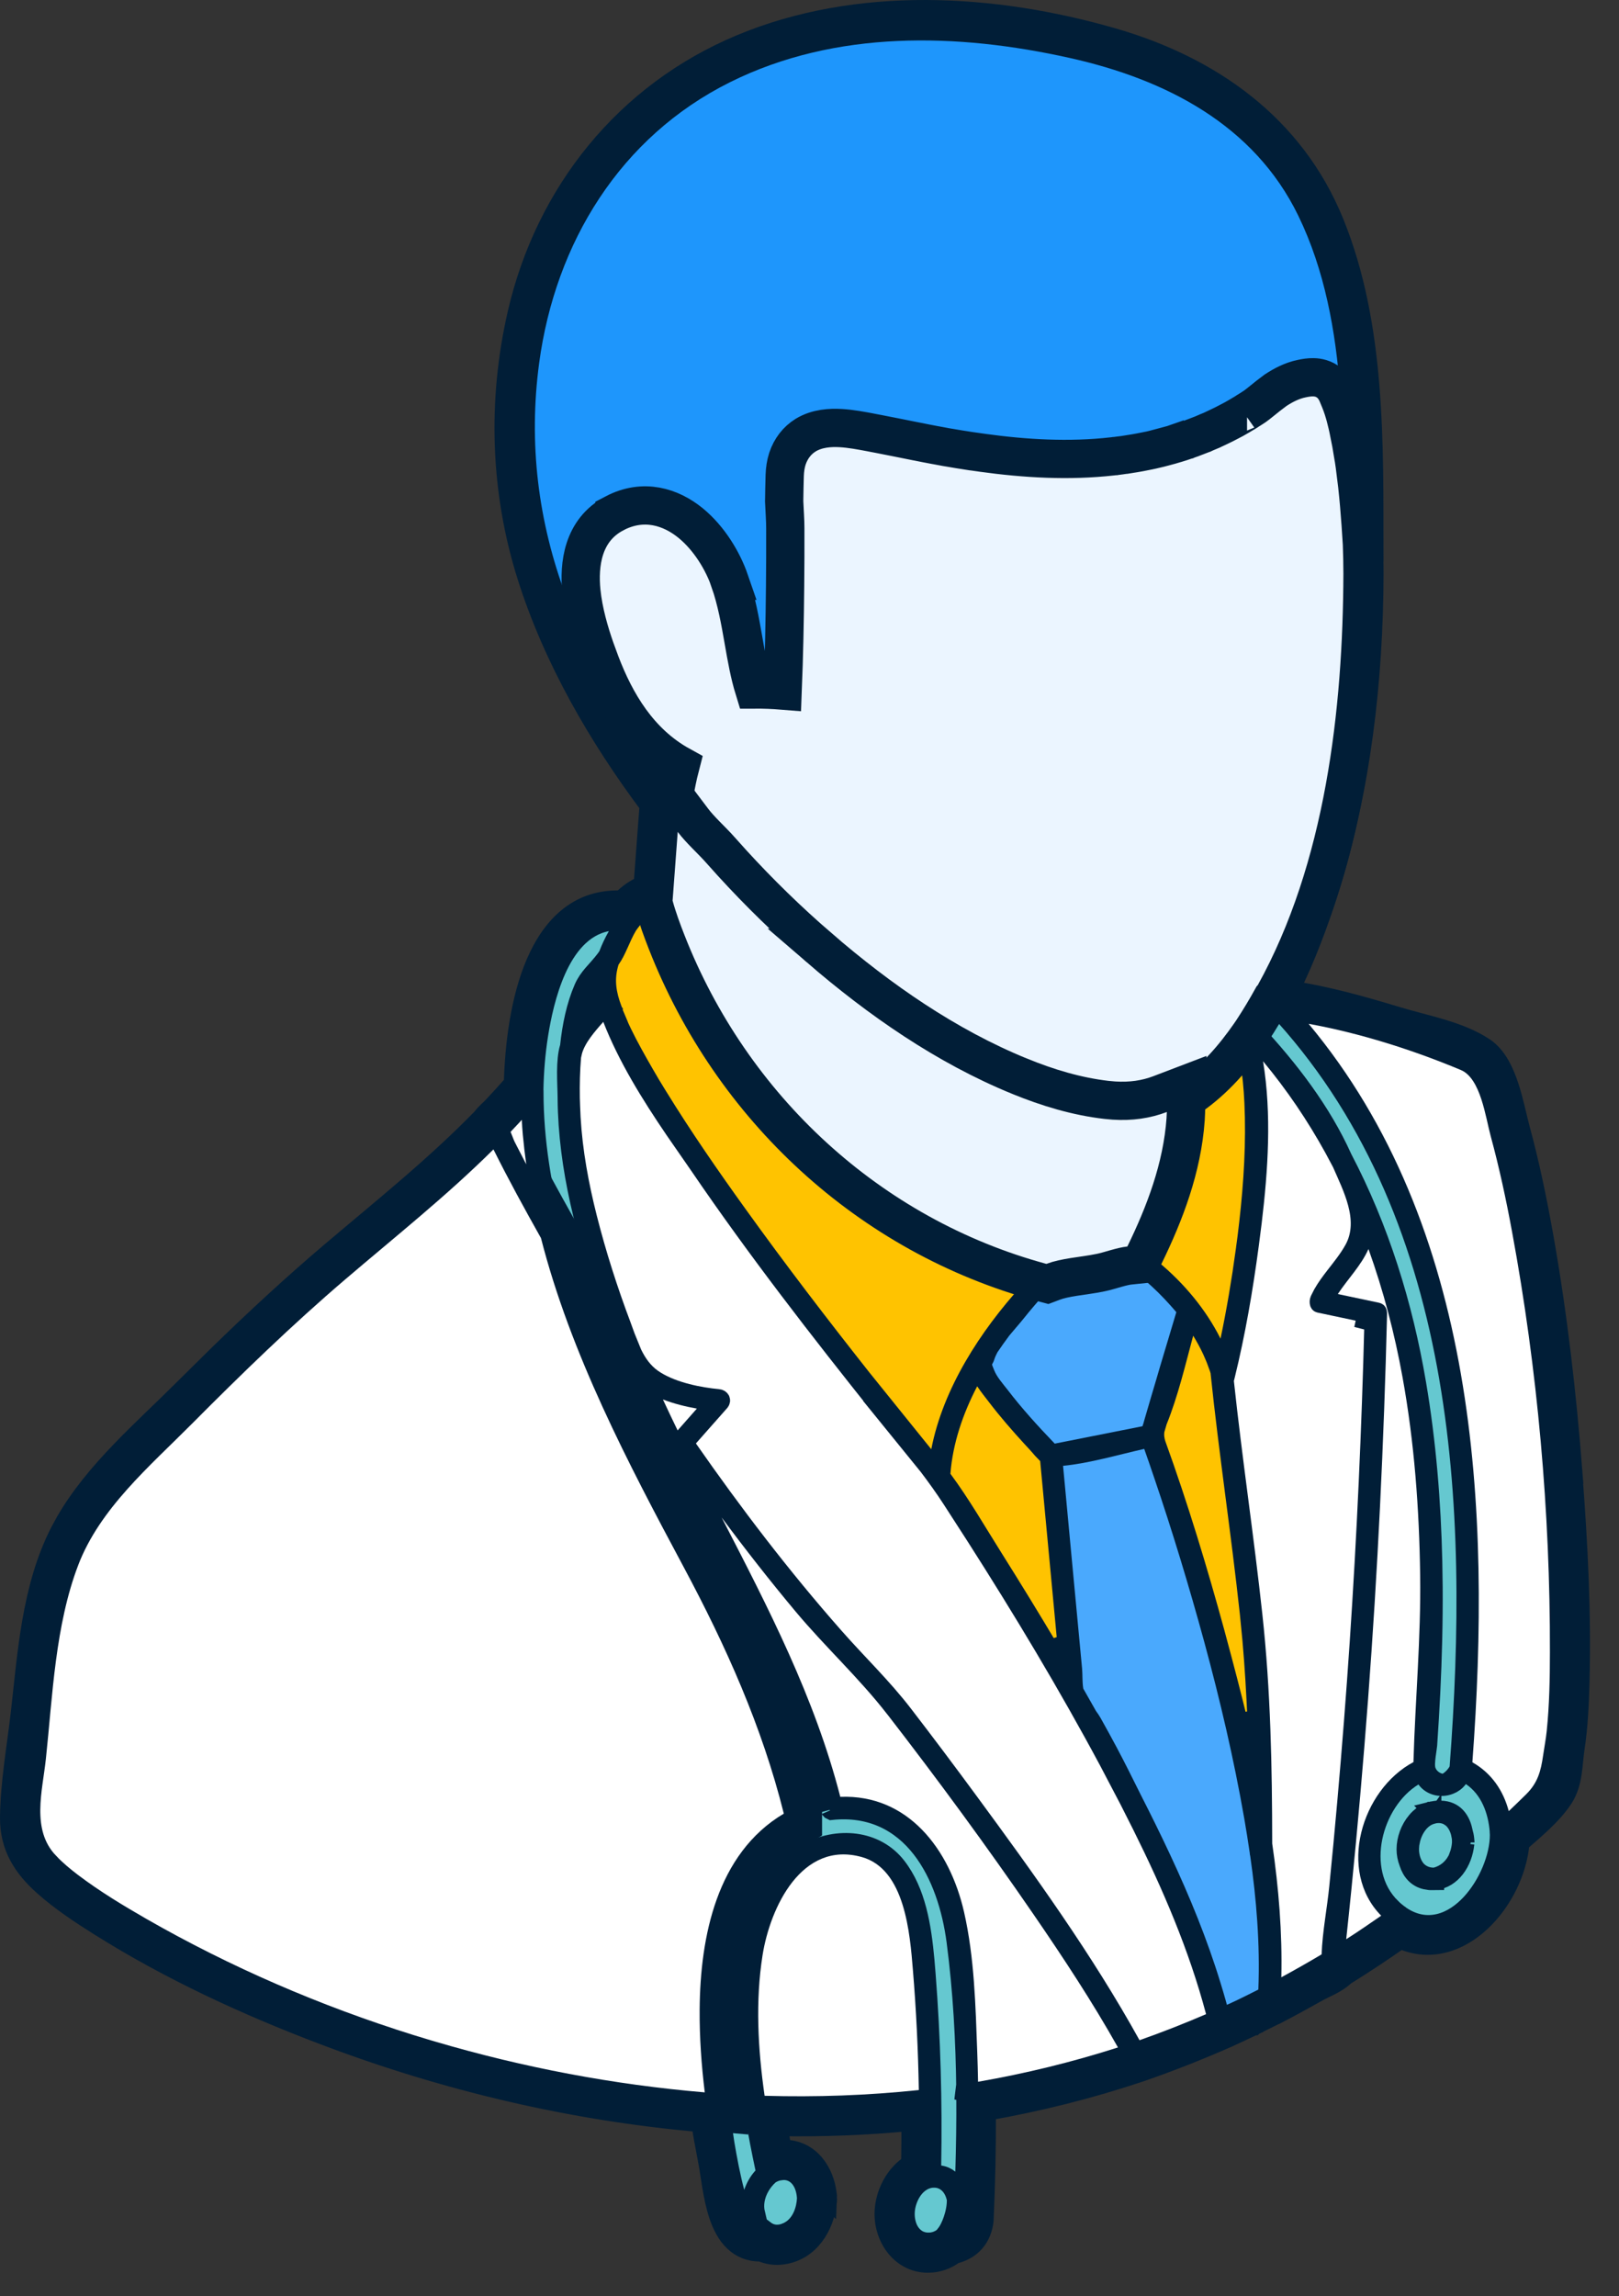
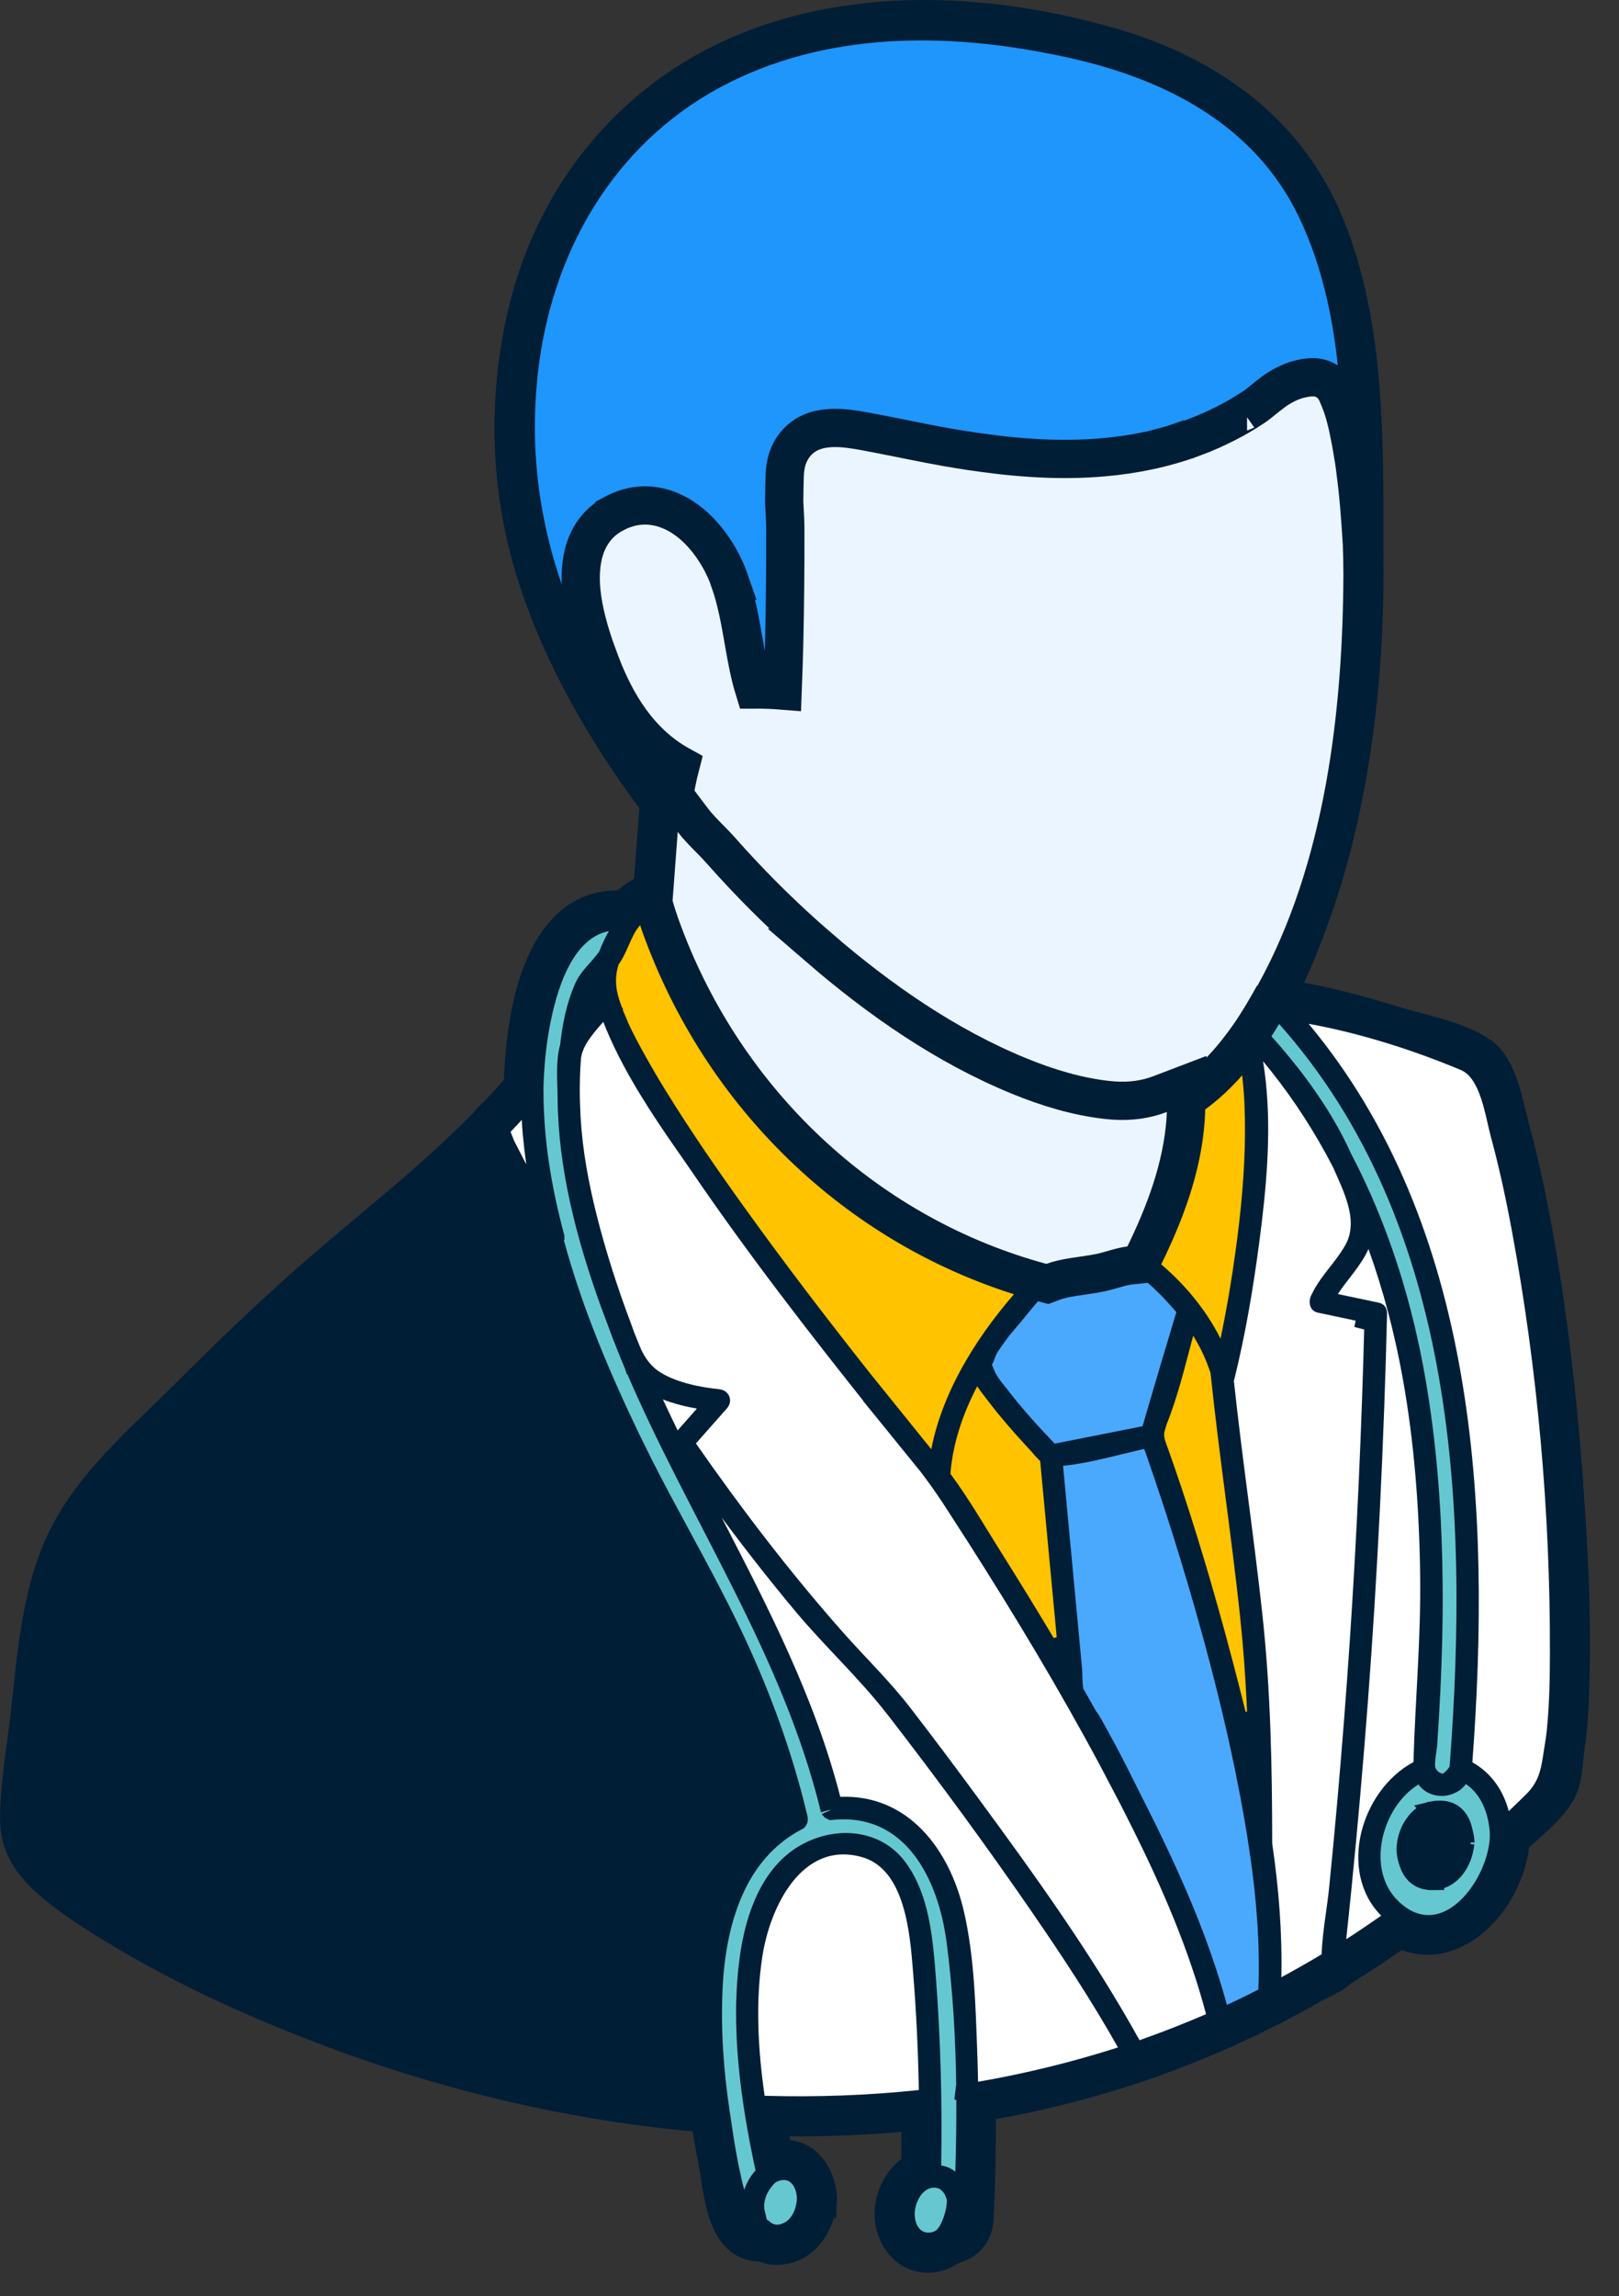
<svg xmlns="http://www.w3.org/2000/svg" width="55" height="78" viewBox="0 0 55 78" fill="none">
  <rect x="0" y="0" width="55" height="78" fill="#333333" stroke="none" />
  <path d="M25.149 1.474C29.147 -0.194 33.774 0.085 37.821 1.254C41.159 2.219 43.99 4.203 45.349 7.535C46.79 11.068 46.69 15.129 46.699 18.785H46.698C46.698 18.797 46.7 18.805 46.7 18.809C46.7 18.828 46.698 18.844 46.697 18.856C46.695 18.867 46.693 18.876 46.693 18.878V18.879C46.693 18.883 46.692 18.887 46.692 18.891C46.698 19.09 46.702 19.289 46.702 19.489V19.49C46.689 23.109 46.272 26.777 45.175 30.253V30.254C44.826 31.358 44.4 32.516 43.855 33.615C45.099 33.8 46.315 34.147 47.494 34.504C47.711 34.57 47.947 34.633 48.199 34.7C48.449 34.766 48.712 34.836 48.972 34.914C49.49 35.07 50.023 35.268 50.454 35.561C50.888 35.856 51.135 36.402 51.298 36.902C51.461 37.399 51.576 37.979 51.669 38.32C52.005 39.555 52.262 40.808 52.483 42.061C52.946 44.687 53.251 47.342 53.456 49.997L53.472 50.199L53.467 50.201C53.643 52.503 53.759 54.826 53.698 57.146C53.678 57.888 53.645 58.647 53.53 59.4C53.511 59.523 53.498 59.652 53.485 59.791C53.471 59.928 53.457 60.075 53.435 60.22C53.392 60.511 53.314 60.825 53.127 61.11C52.746 61.685 52.139 62.178 51.659 62.601C51.579 63.576 51.068 64.611 50.336 65.297C49.606 65.983 48.605 66.358 47.581 65.899C46.968 66.328 46.345 66.742 45.708 67.137C45.566 67.276 45.38 67.386 45.224 67.467C45.135 67.513 45.044 67.557 44.967 67.594C44.887 67.633 44.824 67.665 44.775 67.693L44.773 67.694C44.662 67.757 44.547 67.818 44.442 67.876L44.443 67.877L44.22 68.001C43.966 68.141 43.709 68.279 43.452 68.413L43.386 68.448H43.379C43.173 68.553 42.965 68.654 42.758 68.755L42.756 68.757L42.741 68.768L42.723 68.776C42.7 68.787 42.677 68.799 42.658 68.808C42.642 68.815 42.628 68.82 42.616 68.826C42.612 68.828 42.61 68.831 42.608 68.832C42.606 68.833 42.604 68.834 42.603 68.834L42.601 68.835L42.6 68.836H42.599L42.596 68.838C42.543 68.864 42.486 68.89 42.429 68.916L42.43 68.917C42.429 68.918 42.427 68.919 42.425 68.919C42.424 68.92 42.423 68.921 42.421 68.921L42.42 68.92C42.412 68.924 42.405 68.927 42.397 68.93L42.398 68.931C42.18 69.034 41.959 69.138 41.736 69.239L41.735 69.24C40.75 69.674 39.751 70.069 38.732 70.42L38.729 70.421C37.03 70.989 35.296 71.424 33.533 71.733C33.537 72.952 33.511 74.17 33.456 75.387L33.456 75.388C33.454 75.415 33.451 75.449 33.444 75.487V75.5L33.44 75.526C33.39 75.818 33.267 76.066 33.073 76.256C32.898 76.427 32.677 76.534 32.435 76.595C32.184 76.78 31.878 76.9 31.521 76.9C31.027 76.9 30.633 76.656 30.375 76.316C30.121 75.98 29.992 75.544 30.011 75.122L30.021 74.996C30.085 74.42 30.399 73.823 30.914 73.496C30.921 73.026 30.924 72.555 30.923 72.085C29.437 72.229 27.947 72.286 26.456 72.261C26.5 72.503 26.546 72.744 26.595 72.983C26.605 72.983 26.614 72.982 26.623 72.982C27.564 72.982 28.042 73.797 28.123 74.519C28.133 74.57 28.139 74.626 28.136 74.688L28.135 74.687C28.137 74.748 28.131 74.799 28.123 74.835C28.037 75.614 27.547 76.483 26.602 76.618C26.326 76.658 26.07 76.616 25.846 76.518C25.462 76.525 25.15 76.391 24.908 76.159C24.66 75.922 24.5 75.597 24.389 75.27C24.277 74.939 24.206 74.579 24.151 74.247C24.094 73.904 24.056 73.612 24.007 73.366L23.869 72.628C23.839 72.46 23.813 72.29 23.786 72.121C19.412 71.739 15.113 70.721 11.012 69.166C8.37 68.165 5.766 66.967 3.361 65.454H3.36C2.713 65.046 2.043 64.606 1.452 64.078C0.759 63.458 0.292 62.751 0.3 61.739V61.738C0.311 60.562 0.534 59.332 0.663 58.212C0.893 56.208 1.027 53.94 2.003 52.026L2.195 51.673C3.195 49.935 4.842 48.536 6.168 47.209L7.395 45.997C8.631 44.794 9.897 43.62 11.217 42.5C12.978 41.007 14.758 39.587 16.349 37.952C16.412 37.867 16.483 37.792 16.544 37.734C16.625 37.656 16.675 37.612 16.722 37.562L16.723 37.561C16.957 37.312 17.186 37.057 17.416 36.799C17.451 35.5 17.641 33.934 18.172 32.698C18.447 32.06 18.82 31.491 19.329 31.096C19.811 30.722 20.401 30.52 21.104 30.549C21.306 30.347 21.547 30.165 21.825 30.056C21.857 29.622 21.89 29.188 21.922 28.754C21.957 28.29 21.991 27.826 22.026 27.362C20.298 25.046 18.774 22.429 17.879 19.61C16.957 16.704 16.861 13.603 17.544 10.637C18.495 6.51 21.214 3.115 25.149 1.474Z" fill="#011E37" stroke="#011E37" stroke-width="0.6" />
  <path d="M42.38 35.776C42.396 35.837 42.413 35.905 42.424 35.975H42.423C42.506 36.468 42.551 36.965 42.574 37.458L42.59 37.95C42.618 39.318 42.507 40.685 42.339 42.03C42.325 42.146 42.307 42.265 42.292 42.378L42.286 42.438C42.285 42.455 42.282 42.469 42.281 42.476C42.281 42.48 42.28 42.482 42.28 42.483L42.279 42.495H42.278C42.138 43.51 41.968 44.526 41.757 45.532L41.58 46.373L41.195 45.605C40.716 44.65 40.002 43.797 39.169 43.105L39.16 43.099L39.152 43.09C39.053 42.994 38.948 42.896 38.843 42.811L38.658 42.661L38.761 42.447C39.531 40.843 40.118 39.139 40.11 37.394L40.109 37.234L40.241 37.145C40.313 37.096 40.372 37.057 40.43 37.015L40.437 37.009C40.588 36.904 40.736 36.79 40.882 36.664C41.233 36.36 41.558 36.022 41.858 35.658L42.233 35.204L42.38 35.776Z" fill="#FFC300" stroke="#011E37" stroke-width="0.6" />
  <path d="M22.472 30.951C23.585 34.834 26.429 38.461 29.699 40.745V40.746C31.287 41.857 33.056 42.675 34.915 43.229L35.352 43.359L35.06 43.708C35.024 43.751 34.99 43.794 34.958 43.836L34.95 43.846L34.942 43.855C33.544 45.394 32.317 47.294 31.932 49.283L31.809 49.919L31.403 49.415C30.711 48.554 30.017 47.697 29.318 46.829L29.316 46.827C27.872 45.001 26.454 43.149 25.094 41.257C24.151 39.947 23.228 38.613 22.378 37.234L22.377 37.233C22.294 37.096 22.204 36.952 22.119 36.81L22.118 36.808C21.983 36.578 21.847 36.346 21.715 36.111C21.465 35.667 21.212 35.205 21.002 34.722L21.001 34.719C20.959 34.619 20.915 34.514 20.873 34.407L20.874 34.407C20.868 34.393 20.864 34.382 20.863 34.381C20.862 34.377 20.86 34.373 20.859 34.37C20.859 34.369 20.859 34.367 20.858 34.367V34.365L20.857 34.364L20.845 34.32C20.817 34.242 20.789 34.166 20.764 34.092L20.762 34.087C20.595 33.567 20.584 33.142 20.726 32.679L20.741 32.631L20.77 32.591C20.869 32.455 20.951 32.283 21.043 32.079C21.13 31.885 21.228 31.656 21.35 31.453L21.355 31.444L21.362 31.435C21.458 31.3 21.565 31.164 21.677 31.049C21.786 30.937 21.915 30.828 22.058 30.762L22.375 30.616L22.472 30.951Z" fill="#FFC300" stroke="#011E37" stroke-width="0.6" />
  <path d="M40.791 45.215C40.923 45.431 41.045 45.654 41.152 45.886L41.254 46.122L41.255 46.125C41.257 46.129 41.259 46.134 41.262 46.141L41.273 46.169L41.274 46.17C41.3 46.236 41.328 46.317 41.348 46.371L41.387 46.478L41.389 46.484C41.393 46.496 41.396 46.508 41.4 46.52C41.403 46.532 41.408 46.544 41.411 46.556L41.42 46.586L41.423 46.615C41.565 47.979 41.74 49.34 41.916 50.705C42.093 52.068 42.271 53.435 42.419 54.806L42.507 55.707C42.586 56.606 42.639 57.501 42.677 58.396L42.086 58.479C41.864 57.556 41.624 56.642 41.381 55.741L41.31 55.476C40.719 53.312 40.066 51.16 39.305 49.053L39.302 49.047L39.3 49.039C39.26 48.908 39.235 48.769 39.258 48.602L39.261 48.581L39.267 48.56C39.293 48.47 39.319 48.381 39.345 48.293L39.349 48.279L39.355 48.265C39.73 47.336 39.97 46.317 40.245 45.293L40.427 44.618L40.791 45.215Z" fill="#FFC300" stroke="#011E37" stroke-width="0.6" />
  <path d="M26.524 73.756C26.837 73.717 27.066 73.868 27.198 74.071C27.32 74.255 27.365 74.482 27.373 74.662V74.691C27.357 75.02 27.227 75.492 26.84 75.734L26.9 75.795H26.723C26.465 75.91 26.209 75.889 26.005 75.733L25.303 75.195H25.692C25.656 75.046 25.652 74.894 25.676 74.746C25.729 74.425 25.907 74.127 26.147 73.909L26.167 73.891L26.191 73.876C26.282 73.82 26.393 73.773 26.524 73.757V73.756Z" fill="#65C8D0" stroke="#011E37" stroke-width="0.6" />
  <path d="M43.316 34.187C49.799 41.092 50.217 51.176 49.546 60.02L49.542 60.07L49.523 60.116C49.489 60.192 49.431 60.268 49.38 60.325C49.325 60.386 49.25 60.455 49.166 60.506L49.068 60.565L48.956 60.545C48.761 60.51 48.569 60.368 48.487 60.164L48.486 60.163C48.448 60.066 48.449 59.954 48.451 59.89C48.454 59.811 48.463 59.722 48.473 59.642C48.483 59.561 48.495 59.48 48.505 59.414C48.515 59.343 48.521 59.3 48.523 59.279V59.278C48.563 58.687 48.599 58.095 48.628 57.503C48.687 56.304 48.718 55.104 48.71 53.905L48.697 53.038C48.651 51.016 48.487 48.997 48.15 47.007C47.697 44.321 46.883 41.715 45.639 39.339L45.635 39.331L45.631 39.323C44.923 37.746 43.813 36.297 42.619 35.018L42.461 34.848L42.586 34.652C42.673 34.516 42.757 34.379 42.838 34.241L43.041 33.894L43.316 34.187Z" fill="#65C8D0" stroke="#011E37" stroke-width="0.6" />
  <path d="M33.447 46.924C33.569 47.108 33.705 47.274 33.83 47.438C34.202 47.926 34.607 48.391 35.026 48.849L35.2 49.037C35.275 49.119 35.331 49.186 35.382 49.245L35.535 49.404L35.624 49.482L35.635 49.601C35.83 51.674 36.025 53.747 36.219 55.82L35.662 56.001C35.045 54.964 34.414 53.935 33.773 52.916C33.199 52.004 32.671 51.084 32.046 50.239L31.98 50.15L31.988 50.039C32.07 48.969 32.424 47.924 32.93 46.951L33.165 46.5L33.447 46.924Z" fill="#FFC300" stroke="#011E37" stroke-width="0.6" />
  <path d="M48.835 61.467L48.823 61.468H48.786C48.779 61.469 48.77 61.471 48.761 61.472L48.744 61.474L48.656 61.49C48.655 61.491 48.654 61.491 48.652 61.492L48.644 61.493L48.636 61.495C48.642 61.494 48.646 61.492 48.65 61.492C48.649 61.492 48.648 61.493 48.647 61.493C48.641 61.495 48.635 61.495 48.627 61.497L48.628 61.498C48.607 61.504 48.584 61.511 48.548 61.524L48.537 61.528C48.542 61.526 48.543 61.526 48.536 61.529C48.535 61.529 48.533 61.529 48.53 61.531C48.528 61.532 48.525 61.533 48.523 61.534C48.516 61.537 48.508 61.54 48.499 61.543C48.49 61.547 48.479 61.552 48.458 61.562L48.457 61.561C48.434 61.572 48.41 61.586 48.385 61.601C48.382 61.603 48.379 61.605 48.376 61.607C48.316 61.643 48.257 61.687 48.202 61.739C48.187 61.753 48.172 61.768 48.149 61.792C48.121 61.823 48.121 61.824 48.111 61.835L48.102 61.846L48.099 61.849C47.874 62.116 47.743 62.48 47.743 62.817C47.743 62.971 47.773 63.127 47.829 63.273L47.835 63.29C47.931 63.591 48.122 63.806 48.42 63.878L48.554 63.9L48.569 63.902C48.58 63.903 48.586 63.904 48.59 63.904H48.694C48.697 63.904 48.7 63.904 48.703 63.904C48.712 63.903 48.724 63.902 48.739 63.902C48.745 63.901 48.751 63.9 48.759 63.9V63.899C49.325 63.835 49.72 63.27 49.786 62.622L49.902 62.634L49.79 62.584C49.79 62.582 49.791 62.577 49.791 62.568L49.79 62.556L49.791 62.543C49.791 62.537 49.791 62.528 49.787 62.508L49.784 62.494L49.783 62.481C49.775 62.389 49.755 62.295 49.728 62.204L49.725 62.193L49.723 62.18C49.674 61.947 49.572 61.761 49.434 61.64C49.3 61.523 49.109 61.447 48.835 61.467ZM50.909 62.243L50.907 62.257C50.907 62.263 50.907 62.27 50.908 62.277L50.914 62.304L50.913 62.332C50.91 63.085 50.522 64.017 49.946 64.638C49.655 64.951 49.296 65.207 48.889 65.306C48.47 65.408 48.028 65.338 47.603 65.048L47.58 65.032L47.56 65.013C47.554 65.006 47.549 65.003 47.545 65.001L47.522 64.989L47.501 64.972C47.435 64.921 47.364 64.864 47.294 64.795V64.794C46.64 64.161 46.495 63.246 46.664 62.418C46.833 61.592 47.324 60.792 48.03 60.359L48.269 60.213L48.431 60.44C48.608 60.686 48.956 60.772 49.257 60.65L49.263 60.648C49.376 60.604 49.478 60.529 49.558 60.422L49.73 60.192L49.967 60.353C50.601 60.782 50.856 61.526 50.908 62.205L50.909 62.217V62.243Z" fill="#65C8D0" stroke="#011E37" stroke-width="0.6" />
-   <path d="M48.786 61.63C48.934 61.613 49.069 61.639 49.186 61.699L49.296 61.77L49.302 61.775C49.455 61.904 49.541 62.085 49.586 62.254L49.619 62.417L49.62 62.428C49.627 62.491 49.626 62.55 49.626 62.591V62.602L49.625 62.614C49.614 62.751 49.583 62.9 49.529 63.045L49.531 63.046C49.522 63.071 49.513 63.092 49.507 63.104C49.497 63.127 49.501 63.116 49.496 63.127L49.492 63.138L49.486 63.148C49.485 63.149 49.484 63.15 49.484 63.151C49.482 63.154 49.481 63.158 49.478 63.165L49.473 63.177L49.466 63.187C49.325 63.445 49.089 63.648 48.781 63.73L48.74 63.74H48.7C48.468 63.738 48.276 63.647 48.138 63.497L48.128 63.485C47.982 63.308 47.918 63.074 47.907 62.876V62.786C47.908 62.758 47.91 62.721 47.914 62.683C47.915 62.676 47.916 62.669 47.916 62.662C47.917 62.655 47.918 62.648 47.918 62.641L47.919 62.633L47.921 62.624C47.927 62.588 47.935 62.552 47.943 62.516V62.508L47.952 62.471L47.955 62.462C48.027 62.193 48.194 61.882 48.49 61.721L48.494 61.719L48.58 61.681C48.607 61.671 48.633 61.663 48.659 61.656L48.661 61.655C48.663 61.655 48.665 61.654 48.666 61.653V61.654C48.709 61.642 48.748 61.634 48.785 61.63H48.786Z" fill="#65C8D0" stroke="#011E37" stroke-width="0.6" />
  <path d="M19.243 37.321C19.263 39.664 19.879 42.007 20.682 44.245L21.038 45.198V45.199L21.074 45.295L21.075 45.297L21.119 45.413L21.12 45.414C21.133 45.448 21.147 45.483 21.161 45.517L21.202 45.62V45.621L21.311 45.897L21.312 45.899L21.325 45.929C21.329 45.94 21.335 45.954 21.34 45.968L21.495 46.344C21.497 46.349 21.5 46.354 21.502 46.359C21.505 46.365 21.508 46.373 21.511 46.382H21.512C22.579 48.899 23.904 51.289 25.142 53.758C26.376 56.216 27.514 58.737 28.176 61.469C28.175 61.466 28.177 61.471 28.183 61.48C28.19 61.49 28.2 61.5 28.21 61.509C28.22 61.516 28.227 61.52 28.232 61.522C29.595 61.376 30.594 61.931 31.276 62.806C31.948 63.668 32.309 64.834 32.455 65.938C32.675 67.619 32.769 69.32 32.786 71.018H32.771L32.786 71.02V71.021L32.494 71.022L32.776 71.093L32.779 71.139L32.787 71.173V71.207C32.793 72.066 32.779 72.922 32.754 73.775L32.737 74.388L32.264 73.999C32.177 73.927 32.069 73.875 31.932 73.855L31.669 73.818L31.674 73.553C31.712 71.398 31.653 69.243 31.487 67.094L31.446 66.596C31.34 65.43 31.152 64.249 30.482 63.386C29.763 62.46 28.462 62.338 27.402 62.908C26.171 63.57 25.633 65.055 25.433 66.479C25.105 68.82 25.456 71.321 25.959 73.664L25.991 73.816L25.886 73.93C25.745 74.084 25.635 74.274 25.567 74.479L25.252 75.431L24.993 74.463C24.853 73.942 24.736 73.321 24.649 72.799L24.487 71.722C24.279 70.342 24.182 68.933 24.248 67.53C24.348 65.422 24.968 62.971 27.121 61.86C27.121 61.86 27.123 61.858 27.125 61.856C27.128 61.852 27.132 61.846 27.136 61.836C27.145 61.813 27.146 61.786 27.141 61.766V61.765C26.612 59.531 25.812 57.372 24.808 55.301C24.287 54.224 23.718 53.172 23.144 52.112C22.715 51.319 22.283 50.521 21.873 49.711L21.47 48.896C20.479 46.839 19.502 44.563 18.869 42.215L18.845 42.129L18.873 42.045C18.874 42.041 18.874 42.038 18.875 42.036C18.875 42.034 18.875 42.03 18.875 42.025L18.873 42.02C18.873 42.016 18.872 42.01 18.871 42.003L18.87 41.999C18.869 41.993 18.867 41.988 18.867 41.984C18.439 40.382 18.164 38.754 18.164 37.078C18.163 37.075 18.162 37.07 18.162 37.062L18.16 37.044L18.161 37.026C18.173 36.4 18.223 35.776 18.321 35.154V35.153C18.415 34.562 18.59 33.706 18.926 32.956C19.257 32.218 19.784 31.498 20.627 31.334L21.266 31.21L20.945 31.776C20.82 31.996 20.721 32.207 20.645 32.41L20.633 32.44L20.616 32.469C20.6 32.493 20.578 32.527 20.552 32.561C20.405 32.758 20.235 32.934 20.117 33.072C19.991 33.22 19.885 33.365 19.801 33.557C19.541 34.156 19.402 34.831 19.327 35.525L19.324 35.553L19.316 35.579C19.25 35.8 19.227 36.087 19.224 36.4C19.222 36.727 19.24 37.004 19.243 37.291V37.321Z" fill="#65C8D0" stroke="#011E37" stroke-width="0.6" />
  <path d="M31.747 74.011C31.939 74.013 32.101 74.091 32.222 74.213C32.319 74.31 32.382 74.428 32.422 74.543L32.456 74.655L32.464 74.687L32.465 74.722C32.47 74.949 32.415 75.195 32.347 75.395C32.283 75.582 32.189 75.783 32.081 75.9C32.08 75.9 32.081 75.902 32.08 75.903C32.078 75.904 32.077 75.906 32.075 75.909C32.072 75.912 32.07 75.915 32.067 75.92L32.028 75.969L31.992 75.994C31.86 76.086 31.698 76.144 31.509 76.136H31.508C31.192 76.123 30.991 75.927 30.886 75.716C30.787 75.515 30.762 75.28 30.779 75.092C30.797 74.884 30.873 74.644 31.005 74.443C31.137 74.243 31.354 74.043 31.662 74.013L31.747 74.011Z" fill="#65C8D0" stroke="#011E37" stroke-width="0.6" />
-   <path d="M27.277 61.976L26.958 62.165C25.001 63.322 24.435 65.825 24.418 68.273C24.412 69.177 24.476 70.085 24.587 70.995L24.684 71.789L23.887 71.721C20.758 71.458 17.628 70.865 14.588 69.968L14.53 69.951L14.529 69.957L14.212 69.857L14.011 69.798V69.794L13.847 69.744C10.642 68.742 7.541 67.401 4.653 65.746C3.849 65.284 3.025 64.787 2.257 64.205C1.978 63.994 1.697 63.76 1.438 63.49V63.489C0.847 62.873 0.713 62.13 0.719 61.464C0.722 61.135 0.759 60.808 0.8 60.509C0.843 60.195 0.885 59.934 0.913 59.669C1.137 57.578 1.226 55.096 2.045 52.945V52.944C2.454 51.87 3.12 50.959 3.842 50.149C4.552 49.352 5.372 48.596 6.057 47.907C7.745 46.208 9.475 44.528 11.312 42.959C13.032 41.49 14.744 40.131 16.305 38.581L16.943 37.946L17.345 38.752C17.845 39.757 18.387 40.744 18.943 41.734L18.985 41.809L19.007 41.891C19.991 45.737 21.906 49.387 23.803 52.931C25.249 55.634 26.504 58.424 27.258 61.447L27.277 61.524V61.976Z" fill="white" stroke="#011E37" stroke-width="1.3" />
  <path d="M48.017 59.853C48.078 57.736 48.274 55.635 48.245 53.512C48.214 51.258 48.049 48.999 47.646 46.78C47.377 45.293 46.994 43.834 46.489 42.426C46.237 42.993 45.788 43.44 45.448 43.956C45.912 44.054 46.377 44.153 46.84 44.25C46.998 44.284 47.08 44.386 47.106 44.504C47.115 44.539 47.121 44.576 47.121 44.618C47.015 48.997 46.802 53.372 46.474 57.74C46.311 59.898 46.123 62.055 45.906 64.209C45.851 64.759 45.793 65.311 45.734 65.861C45.734 65.864 45.734 65.867 45.734 65.87C46.135 65.614 46.53 65.344 46.921 65.072C45.422 63.554 46.251 60.794 48.018 59.854L48.017 59.853Z" fill="white" />
  <path d="M43.138 35.856C43.963 36.847 44.678 37.907 45.291 39.02L45.548 39.501L45.553 39.51L45.557 39.519C45.724 39.903 45.961 40.388 46.089 40.873C46.22 41.365 46.255 41.915 45.971 42.428C45.785 42.763 45.545 43.056 45.337 43.324C45.177 43.531 45.032 43.726 44.914 43.934L44.806 44.147C44.798 44.165 44.793 44.188 44.791 44.211C44.79 44.234 44.793 44.254 44.797 44.267C44.801 44.279 44.806 44.284 44.807 44.285C44.807 44.285 44.808 44.286 44.81 44.287C44.811 44.288 44.815 44.29 44.822 44.292C45.087 44.348 45.352 44.404 45.617 44.46C45.881 44.516 46.146 44.573 46.41 44.629L46.362 44.854L46.65 44.927C46.558 48.553 46.394 52.178 46.151 55.797C46.029 57.608 45.888 59.415 45.728 61.222C45.644 62.175 45.554 63.13 45.458 64.083C45.42 64.471 45.36 64.872 45.308 65.257C45.255 65.647 45.21 66.027 45.197 66.396L45.191 66.559L45.051 66.643C44.597 66.915 44.135 67.175 43.672 67.428L43.217 67.676L43.229 67.157C43.263 65.667 43.142 64.164 42.922 62.664L42.919 62.642V62.621C42.916 60.014 42.867 57.452 42.586 54.866C42.443 53.546 42.272 52.228 42.101 50.907C41.93 49.587 41.76 48.263 41.618 46.934L41.61 46.854L41.641 46.784C41.642 46.781 41.643 46.776 41.644 46.769L41.646 46.755L41.65 46.74C42.01 45.279 42.265 43.783 42.465 42.285L42.563 41.517C42.779 39.718 42.901 37.858 42.612 36.097L42.432 35.011L43.138 35.856Z" fill="white" stroke="#011E37" stroke-width="0.6" />
  <path d="M50.644 38.602C50.463 37.938 50.302 36.629 49.626 36.345C48.019 35.672 46.212 35.094 44.456 34.777C50.186 41.647 50.661 51.238 50.019 59.861C50.671 60.23 51.068 60.82 51.255 61.52C51.454 61.33 51.653 61.14 51.848 60.946C52.243 60.554 52.346 60.157 52.422 59.628C52.462 59.35 52.516 59.076 52.545 58.795C52.636 57.909 52.652 57.015 52.653 56.124C52.664 51.359 52.234 46.526 51.367 41.841C51.167 40.753 50.934 39.669 50.644 38.601V38.602Z" fill="white" />
  <path d="M22.521 47.537C22.684 47.889 22.85 48.239 23.02 48.588C23.237 48.341 23.456 48.094 23.674 47.847C23.295 47.78 22.892 47.681 22.521 47.537Z" fill="white" />
  <path d="M30.145 58.236C29.198 57.011 28.032 55.941 27.035 54.749C26.163 53.706 25.325 52.636 24.515 51.545C26.097 54.608 27.68 57.663 28.546 61.035C30.846 60.943 32.264 62.817 32.75 64.946C33.103 66.491 33.141 68.14 33.199 69.716C33.211 70.049 33.22 70.382 33.226 70.713C34.837 70.433 36.421 70.046 37.979 69.547C37.105 67.991 36.12 66.497 35.109 65.025C33.522 62.714 31.861 60.452 30.145 58.234V58.236Z" fill="white" />
  <path d="M29.278 63.08C27.229 62.508 26.163 64.8 25.906 66.409C25.66 67.957 25.745 69.593 25.975 71.189C27.726 71.239 29.472 71.178 31.214 70.994C31.19 69.635 31.126 68.277 31.013 66.921C30.912 65.682 30.747 63.49 29.278 63.08Z" fill="white" />
  <path d="M17.877 39.546C17.831 39.215 17.792 38.88 17.761 38.546C17.747 38.392 17.735 38.222 17.726 38.038C17.702 38.064 17.678 38.093 17.653 38.119C17.551 38.23 17.448 38.338 17.345 38.447C17.401 38.575 17.45 38.722 17.485 38.789C17.614 39.043 17.743 39.294 17.875 39.546H17.877Z" fill="white" />
  <path d="M20.774 34.602C21.29 35.924 22.07 37.18 22.895 38.394L23.727 39.595L23.729 39.598C25.671 42.449 27.795 45.184 29.95 47.883H29.949L31.503 49.798L31.51 49.806C31.789 50.174 32.059 50.549 32.312 50.939L33.115 52.184C34.711 54.681 36.242 57.227 37.644 59.844L38.333 61.158L38.77 62.024C39.777 64.05 40.677 66.133 41.262 68.34L41.328 68.589L41.091 68.692C40.341 69.015 39.581 69.313 38.812 69.584L38.572 69.668L38.449 69.447C36.85 66.558 34.895 63.849 32.929 61.175C32.202 60.186 31.464 59.202 30.716 58.23C29.994 57.289 29.164 56.5 28.35 55.575C26.568 53.552 24.932 51.409 23.395 49.202L23.261 49.009L23.417 48.832C23.593 48.633 23.768 48.434 23.944 48.235C24.12 48.035 24.296 47.837 24.472 47.638L24.494 47.605C24.499 47.595 24.501 47.587 24.502 47.581C24.504 47.569 24.502 47.556 24.497 47.543C24.487 47.52 24.459 47.49 24.4 47.485H24.399C23.779 47.427 22.909 47.262 22.296 46.884L22.177 46.806C21.86 46.581 21.66 46.278 21.512 45.975L21.508 45.967L21.504 45.958C21.428 45.774 21.352 45.586 21.276 45.398L21.273 45.389C21.225 45.257 21.183 45.137 21.138 45.018L21.137 45.016C20.688 43.824 20.297 42.606 19.984 41.369C19.702 40.256 19.491 39.119 19.424 37.961L19.421 37.893L19.42 37.894C19.412 37.744 19.407 37.595 19.403 37.444L19.398 37.3V37.295C19.391 36.838 19.4 36.37 19.44 35.903L19.442 35.883L19.446 35.864C19.455 35.825 19.467 35.764 19.481 35.71L19.482 35.706C19.547 35.475 19.675 35.258 19.814 35.065C19.955 34.87 20.12 34.68 20.271 34.511L20.597 34.147L20.774 34.602Z" fill="white" stroke="#011E37" stroke-width="0.6" />
  <path d="M22.811 26.651C22.863 26.444 22.923 26.24 22.98 26.056C22.419 25.737 21.952 25.319 21.558 24.836C21.827 25.259 22.109 25.674 22.399 26.082C22.534 26.274 22.672 26.464 22.812 26.652L22.811 26.651Z" fill="#1E96FC" />
  <path d="M20.625 17.452C21.852 16.645 23.365 17.256 24.189 18.329C25.28 19.753 25.218 21.642 25.705 23.305C25.965 23.305 26.223 23.316 26.481 23.336C26.492 23.056 26.503 22.778 26.512 22.498C26.518 22.308 26.521 22.12 26.525 21.93C26.532 21.702 26.538 21.475 26.542 21.247C26.547 21.025 26.548 20.805 26.551 20.583C26.554 20.386 26.557 20.189 26.559 19.992C26.56 19.791 26.562 19.591 26.562 19.388C26.562 19.168 26.565 18.949 26.565 18.729C26.565 18.68 26.565 18.631 26.565 18.583C26.565 17.811 26.55 17.038 26.547 16.266C26.547 16.227 26.548 16.189 26.55 16.149C26.55 16.149 26.55 16.146 26.55 16.145C26.551 16.076 26.556 16.008 26.563 15.941C26.563 15.934 26.563 15.927 26.565 15.92C26.57 15.871 26.577 15.824 26.585 15.777C26.591 15.743 26.597 15.712 26.603 15.678C26.608 15.658 26.61 15.639 26.617 15.619C26.63 15.563 26.647 15.508 26.665 15.455C26.667 15.449 26.67 15.443 26.671 15.437C26.756 15.201 26.893 14.987 27.109 14.797C27.243 14.68 27.386 14.594 27.535 14.534C27.541 14.532 27.545 14.529 27.551 14.527C27.589 14.512 27.626 14.499 27.664 14.486C27.679 14.482 27.694 14.477 27.709 14.473C27.738 14.465 27.766 14.458 27.794 14.45C27.822 14.444 27.848 14.439 27.875 14.433C27.892 14.43 27.909 14.427 27.925 14.424C27.965 14.418 28.006 14.414 28.047 14.409C28.05 14.409 28.053 14.409 28.056 14.409C28.509 14.368 28.989 14.464 29.439 14.544C29.52 14.558 29.602 14.575 29.682 14.59C29.836 14.619 29.989 14.646 30.143 14.677C30.243 14.696 30.345 14.716 30.445 14.737C30.584 14.765 30.724 14.792 30.862 14.821C31.084 14.865 31.304 14.911 31.526 14.953C31.588 14.965 31.652 14.977 31.715 14.988C31.885 15.021 32.056 15.053 32.228 15.084C32.301 15.096 32.374 15.11 32.449 15.122C32.516 15.133 32.582 15.145 32.649 15.155C32.74 15.171 32.833 15.184 32.926 15.199C32.99 15.209 33.054 15.219 33.117 15.228C33.207 15.242 33.295 15.254 33.385 15.266C33.456 15.275 33.528 15.286 33.599 15.295C33.678 15.306 33.759 15.315 33.838 15.324C33.923 15.335 34.007 15.344 34.092 15.353C34.159 15.361 34.224 15.367 34.291 15.374C34.391 15.385 34.492 15.394 34.592 15.402C34.644 15.406 34.695 15.411 34.748 15.414C34.864 15.423 34.979 15.43 35.095 15.438C35.133 15.441 35.171 15.443 35.207 15.444C35.337 15.452 35.466 15.456 35.596 15.461C35.622 15.461 35.648 15.462 35.672 15.464C35.814 15.468 35.954 15.47 36.095 15.471C36.11 15.471 36.127 15.471 36.142 15.471C36.291 15.471 36.44 15.471 36.589 15.465C36.598 15.465 36.607 15.465 36.615 15.465C36.768 15.461 36.922 15.455 37.075 15.446C37.08 15.446 37.086 15.446 37.091 15.446C37.246 15.437 37.399 15.424 37.554 15.411C37.56 15.411 37.565 15.411 37.571 15.411C37.721 15.397 37.872 15.379 38.021 15.361C38.032 15.361 38.041 15.357 38.051 15.357C38.193 15.339 38.334 15.318 38.474 15.294C38.494 15.291 38.512 15.287 38.532 15.284C38.659 15.263 38.787 15.237 38.915 15.211C38.947 15.205 38.978 15.199 39.01 15.192C39.118 15.169 39.226 15.142 39.334 15.116C39.384 15.104 39.436 15.091 39.486 15.079C39.541 15.066 39.596 15.049 39.65 15.034C39.772 15 39.894 14.965 40.014 14.927C40.029 14.923 40.045 14.917 40.061 14.912C40.163 14.879 40.264 14.842 40.366 14.806C41.623 14.341 42.602 13.616 43.707 12.828C44.013 12.611 44.329 12.53 44.617 12.573C44.911 12.59 45.189 12.748 45.426 13.135C45.444 13.166 45.461 13.199 45.479 13.231C45.482 13.237 45.485 13.242 45.489 13.246C45.49 13.249 45.492 13.254 45.493 13.257C45.505 13.28 45.519 13.302 45.531 13.325C45.376 11.234 45.002 9.173 44.105 7.327C42.602 4.231 39.587 2.693 36.346 1.97C32.528 1.117 28.386 1.009 24.805 2.79C21.067 4.649 18.865 8.252 18.316 12.331C17.951 15.05 18.275 17.715 19.239 20.282C19.585 21.206 20.002 22.102 20.468 22.971C20.327 22.64 20.199 22.302 20.087 21.963C19.631 20.6 19.179 18.4 20.628 17.447L20.625 17.452Z" fill="#1E96FC" />
  <path d="M38.836 48.376C38.851 48.321 38.868 48.263 38.886 48.198C39.015 47.749 39.149 47.303 39.281 46.856C39.322 46.716 39.363 46.576 39.404 46.435C39.59 45.813 39.775 45.191 39.962 44.571C39.7 44.264 39.427 43.971 39.129 43.697C38.962 43.544 38.79 43.392 38.611 43.25C38.539 43.194 38.491 43.158 38.456 43.133C38.123 43.215 37.773 43.264 37.44 43.331C36.936 43.434 36.428 43.563 35.917 43.641C35.832 43.655 35.765 43.678 35.73 43.688C35.676 43.743 35.623 43.799 35.568 43.857C35.534 43.896 35.501 43.936 35.467 43.974C35.221 44.246 34.984 44.526 34.756 44.811C34.63 44.968 34.458 45.16 34.291 45.362C34.151 45.549 34.016 45.739 33.885 45.933C33.843 46.012 33.806 46.09 33.783 46.164C33.701 46.429 33.659 46.248 33.773 46.541C33.862 46.772 34.072 47.005 34.221 47.198C34.715 47.844 35.267 48.45 35.831 49.037C36.825 48.839 37.819 48.643 38.813 48.446C38.819 48.423 38.827 48.398 38.833 48.376H38.836Z" fill="#4AA9FD" />
  <path d="M42.455 62.935C42.397 62.543 42.337 62.154 42.27 61.774C41.917 59.75 41.447 57.746 40.908 55.763C40.395 53.883 39.829 52.017 39.202 50.174C39.094 49.853 38.983 49.534 38.871 49.216C37.979 49.417 37.014 49.703 36.114 49.791C36.2 50.721 36.289 51.653 36.375 52.583C36.503 53.948 36.631 55.313 36.76 56.678C36.778 56.877 36.763 57.14 36.801 57.359C36.945 57.611 37.088 57.863 37.231 58.117C37.29 58.199 37.345 58.278 37.385 58.35C37.576 58.69 37.763 59.032 37.947 59.377C38.219 59.889 38.476 60.408 38.734 60.926C38.737 60.934 38.742 60.941 38.745 60.949C39.093 61.631 39.433 62.318 39.757 63.013C40.421 64.436 41.01 65.869 41.464 67.359C41.496 67.463 41.528 67.57 41.56 67.676C41.583 67.757 41.607 67.839 41.63 67.919C41.646 67.98 41.663 68.04 41.68 68.1C41.815 68.038 41.95 67.977 42.084 67.912C42.086 67.912 42.087 67.91 42.089 67.909C42.311 67.802 42.53 67.692 42.748 67.581C42.809 66.019 42.68 64.492 42.472 63.045C42.463 63.011 42.455 62.975 42.455 62.934V62.935Z" fill="#4AA9FD" />
  <path d="M44.618 12.815C44.776 12.818 44.972 12.858 45.15 13C45.306 13.125 45.384 13.281 45.422 13.363L45.527 13.617C45.672 13.976 45.756 14.349 45.824 14.666H45.822L45.9 15.058L45.901 15.063C45.928 15.218 45.956 15.382 45.982 15.547C45.986 15.569 45.989 15.588 45.992 15.603L46.023 15.813L46.106 16.481C46.155 16.926 46.192 17.37 46.223 17.81L46.266 18.466L46.267 18.474V18.483C46.279 18.817 46.287 19.153 46.287 19.489V19.491C46.272 24.142 45.676 29.487 43.293 33.785L43.249 33.865L43.212 33.901C43.008 34.269 42.792 34.63 42.56 34.984L42.556 34.99L42.551 34.997C42.542 35.01 42.533 35.025 42.519 35.046C42.506 35.065 42.488 35.091 42.47 35.117V35.118C41.928 35.899 41.276 36.667 40.433 37.25L40.421 37.259L40.42 37.258C39.793 37.672 39.055 37.959 38.214 37.946C37.153 37.929 36.122 37.663 35.186 37.341C33.054 36.607 31.09 35.417 29.321 34.091L28.575 33.515C27.342 32.538 26.18 31.473 25.093 30.342C24.549 29.777 24.024 29.193 23.52 28.594C23.391 28.441 23.192 28.226 23.069 28.004C22.912 27.721 22.862 27.425 22.898 27.076L22.9 27.06L22.902 27.044L22.95 26.752C22.964 26.677 22.985 26.583 22.993 26.538L22.995 26.526C23.008 26.469 23.029 26.364 23.048 26.281C23.069 26.191 23.094 26.099 23.118 26.005C21.7 25.224 20.91 23.863 20.399 22.523L20.221 22.037C20.03 21.491 19.819 20.78 19.75 20.081C19.662 19.184 19.787 18.009 20.874 17.438V17.437C21.868 16.916 22.797 17.225 23.46 17.766C24.099 18.288 24.559 19.064 24.788 19.728H24.787C25.024 20.41 25.146 21.111 25.258 21.753C25.362 22.35 25.459 22.898 25.62 23.42C25.948 23.418 26.27 23.431 26.589 23.457C26.636 22.276 26.66 21.091 26.671 19.904C26.677 19.25 26.681 18.6 26.678 17.951V17.948C26.678 17.665 26.655 17.388 26.64 17.041L26.639 17.022L26.64 17.002C26.644 16.722 26.649 16.435 26.658 16.148C26.665 15.955 26.691 15.767 26.748 15.588L26.751 15.579C26.868 15.231 27.08 14.961 27.364 14.784L27.373 14.778C27.762 14.543 28.212 14.522 28.557 14.541C28.912 14.561 29.279 14.633 29.543 14.682H29.545C29.601 14.692 29.656 14.704 29.707 14.714C29.76 14.725 29.809 14.734 29.859 14.743H29.861C30.276 14.823 30.693 14.908 31.103 14.99H31.107L31.498 15.068L31.505 15.069L31.741 15.114H31.742C31.791 15.123 31.84 15.132 31.889 15.141C31.937 15.15 31.986 15.159 32.034 15.168L32.037 15.169C32.05 15.172 32.065 15.175 32.085 15.178C32.1 15.181 32.119 15.184 32.14 15.188L32.171 15.193L32.194 15.197L32.197 15.198C32.209 15.2 32.221 15.201 32.239 15.204L32.305 15.215L32.31 15.216C32.364 15.226 32.421 15.236 32.486 15.246L32.57 15.26C32.596 15.264 32.624 15.268 32.652 15.273C32.69 15.279 32.73 15.285 32.769 15.291C32.806 15.297 32.843 15.303 32.88 15.309H32.881C32.922 15.315 32.963 15.321 33.004 15.328H33.008L33.293 15.368L33.295 15.369C33.308 15.371 33.32 15.373 33.33 15.374C33.341 15.376 33.349 15.377 33.358 15.378H33.357C34.844 15.584 36.325 15.666 37.782 15.503H37.783C37.786 15.503 37.79 15.503 37.794 15.502C37.803 15.501 37.818 15.498 37.836 15.496C37.841 15.496 37.847 15.496 37.853 15.495C37.865 15.494 37.875 15.493 37.88 15.492C37.886 15.492 37.89 15.492 37.892 15.492L37.904 15.49C37.948 15.485 37.995 15.479 38.047 15.471L38.056 15.47C38.136 15.46 38.142 15.461 38.183 15.454L38.185 15.453C38.192 15.452 38.2 15.451 38.209 15.45C38.218 15.448 38.229 15.446 38.24 15.445C38.264 15.441 38.288 15.438 38.312 15.434C38.335 15.43 38.36 15.426 38.385 15.422L38.391 15.421C38.477 15.409 38.562 15.394 38.645 15.379C38.675 15.373 38.709 15.367 38.743 15.361C38.837 15.344 38.931 15.325 39.026 15.305L39.037 15.303C39.06 15.299 39.084 15.293 39.124 15.284L39.128 15.283C39.233 15.258 39.306 15.243 39.388 15.222L39.395 15.22C39.441 15.209 39.49 15.195 39.547 15.18L39.556 15.178C39.62 15.162 39.686 15.143 39.758 15.123L39.764 15.121L39.924 15.725L39.765 15.121C39.823 15.106 39.882 15.087 39.957 15.064L39.961 15.063C40.015 15.046 40.066 15.03 40.115 15.015L40.345 14.937C40.372 14.927 40.398 14.918 40.416 14.911C40.442 14.903 40.458 14.897 40.472 14.892L40.479 14.889C40.544 14.866 40.594 14.844 40.682 14.811L40.686 14.81C40.742 14.789 40.791 14.77 40.835 14.752C40.846 14.748 40.855 14.744 40.862 14.742C40.87 14.739 40.877 14.736 40.88 14.735C40.882 14.734 40.883 14.733 40.883 14.733C40.895 14.728 40.907 14.722 40.928 14.713C40.946 14.705 40.972 14.693 41 14.681L41.007 14.679C41.077 14.65 41.117 14.634 41.162 14.614C41.178 14.606 41.199 14.596 41.221 14.586C41.269 14.565 41.312 14.543 41.376 14.513C41.412 14.495 41.449 14.478 41.482 14.462C41.518 14.445 41.551 14.429 41.583 14.413L41.764 14.319L41.924 14.235L41.929 14.232C42.041 14.169 42.153 14.104 42.262 14.037C42.265 14.035 42.269 14.034 42.273 14.032C42.28 14.027 42.288 14.022 42.299 14.015C42.31 14.008 42.325 13.997 42.342 13.987C42.344 13.985 42.346 13.984 42.348 13.983C42.35 13.981 42.353 13.98 42.355 13.979L42.365 13.972L42.376 13.966C42.466 13.911 42.55 13.857 42.632 13.802C42.676 13.772 42.753 13.711 42.886 13.604C43.006 13.506 43.157 13.385 43.316 13.269L43.329 13.259L43.344 13.249C43.585 13.092 43.883 12.929 44.227 12.86C44.34 12.836 44.48 12.812 44.618 12.815ZM42.359 13.977L42.361 13.976C42.363 13.975 42.364 13.974 42.364 13.974C42.363 13.974 42.361 13.975 42.359 13.977Z" fill="#EBF5FF" stroke="#011E37" stroke-width="1.3" />
  <path d="M23.543 27.867C23.661 28.024 23.814 28.188 23.983 28.361C24.139 28.521 24.33 28.709 24.47 28.869L24.865 29.309C25.794 30.327 26.784 31.291 27.827 32.191H27.826C29.887 33.97 32.148 35.539 34.63 36.554H34.631C35.597 36.95 36.583 37.245 37.588 37.361L37.841 37.384C38.421 37.421 38.934 37.345 39.408 37.165L40.312 36.82L40.289 37.788C40.287 37.861 40.283 37.935 40.278 38.013V38.017C40.163 39.668 39.564 41.229 38.882 42.626L38.724 42.95L38.367 42.987C38.246 43 38.098 43.036 37.916 43.087C37.761 43.131 37.541 43.198 37.368 43.233H37.367C37.086 43.29 36.745 43.333 36.488 43.373C36.204 43.418 35.968 43.467 35.778 43.539L35.581 43.613L35.378 43.559C29.524 41.972 24.848 37.619 22.648 32.002C22.495 31.612 22.341 31.197 22.222 30.765L22.193 30.655L22.201 30.543C22.26 29.766 22.318 28.989 22.375 28.211L22.503 26.49L23.543 27.867Z" fill="#EBF5FF" stroke="#011E37" stroke-width="1.3" />
</svg>